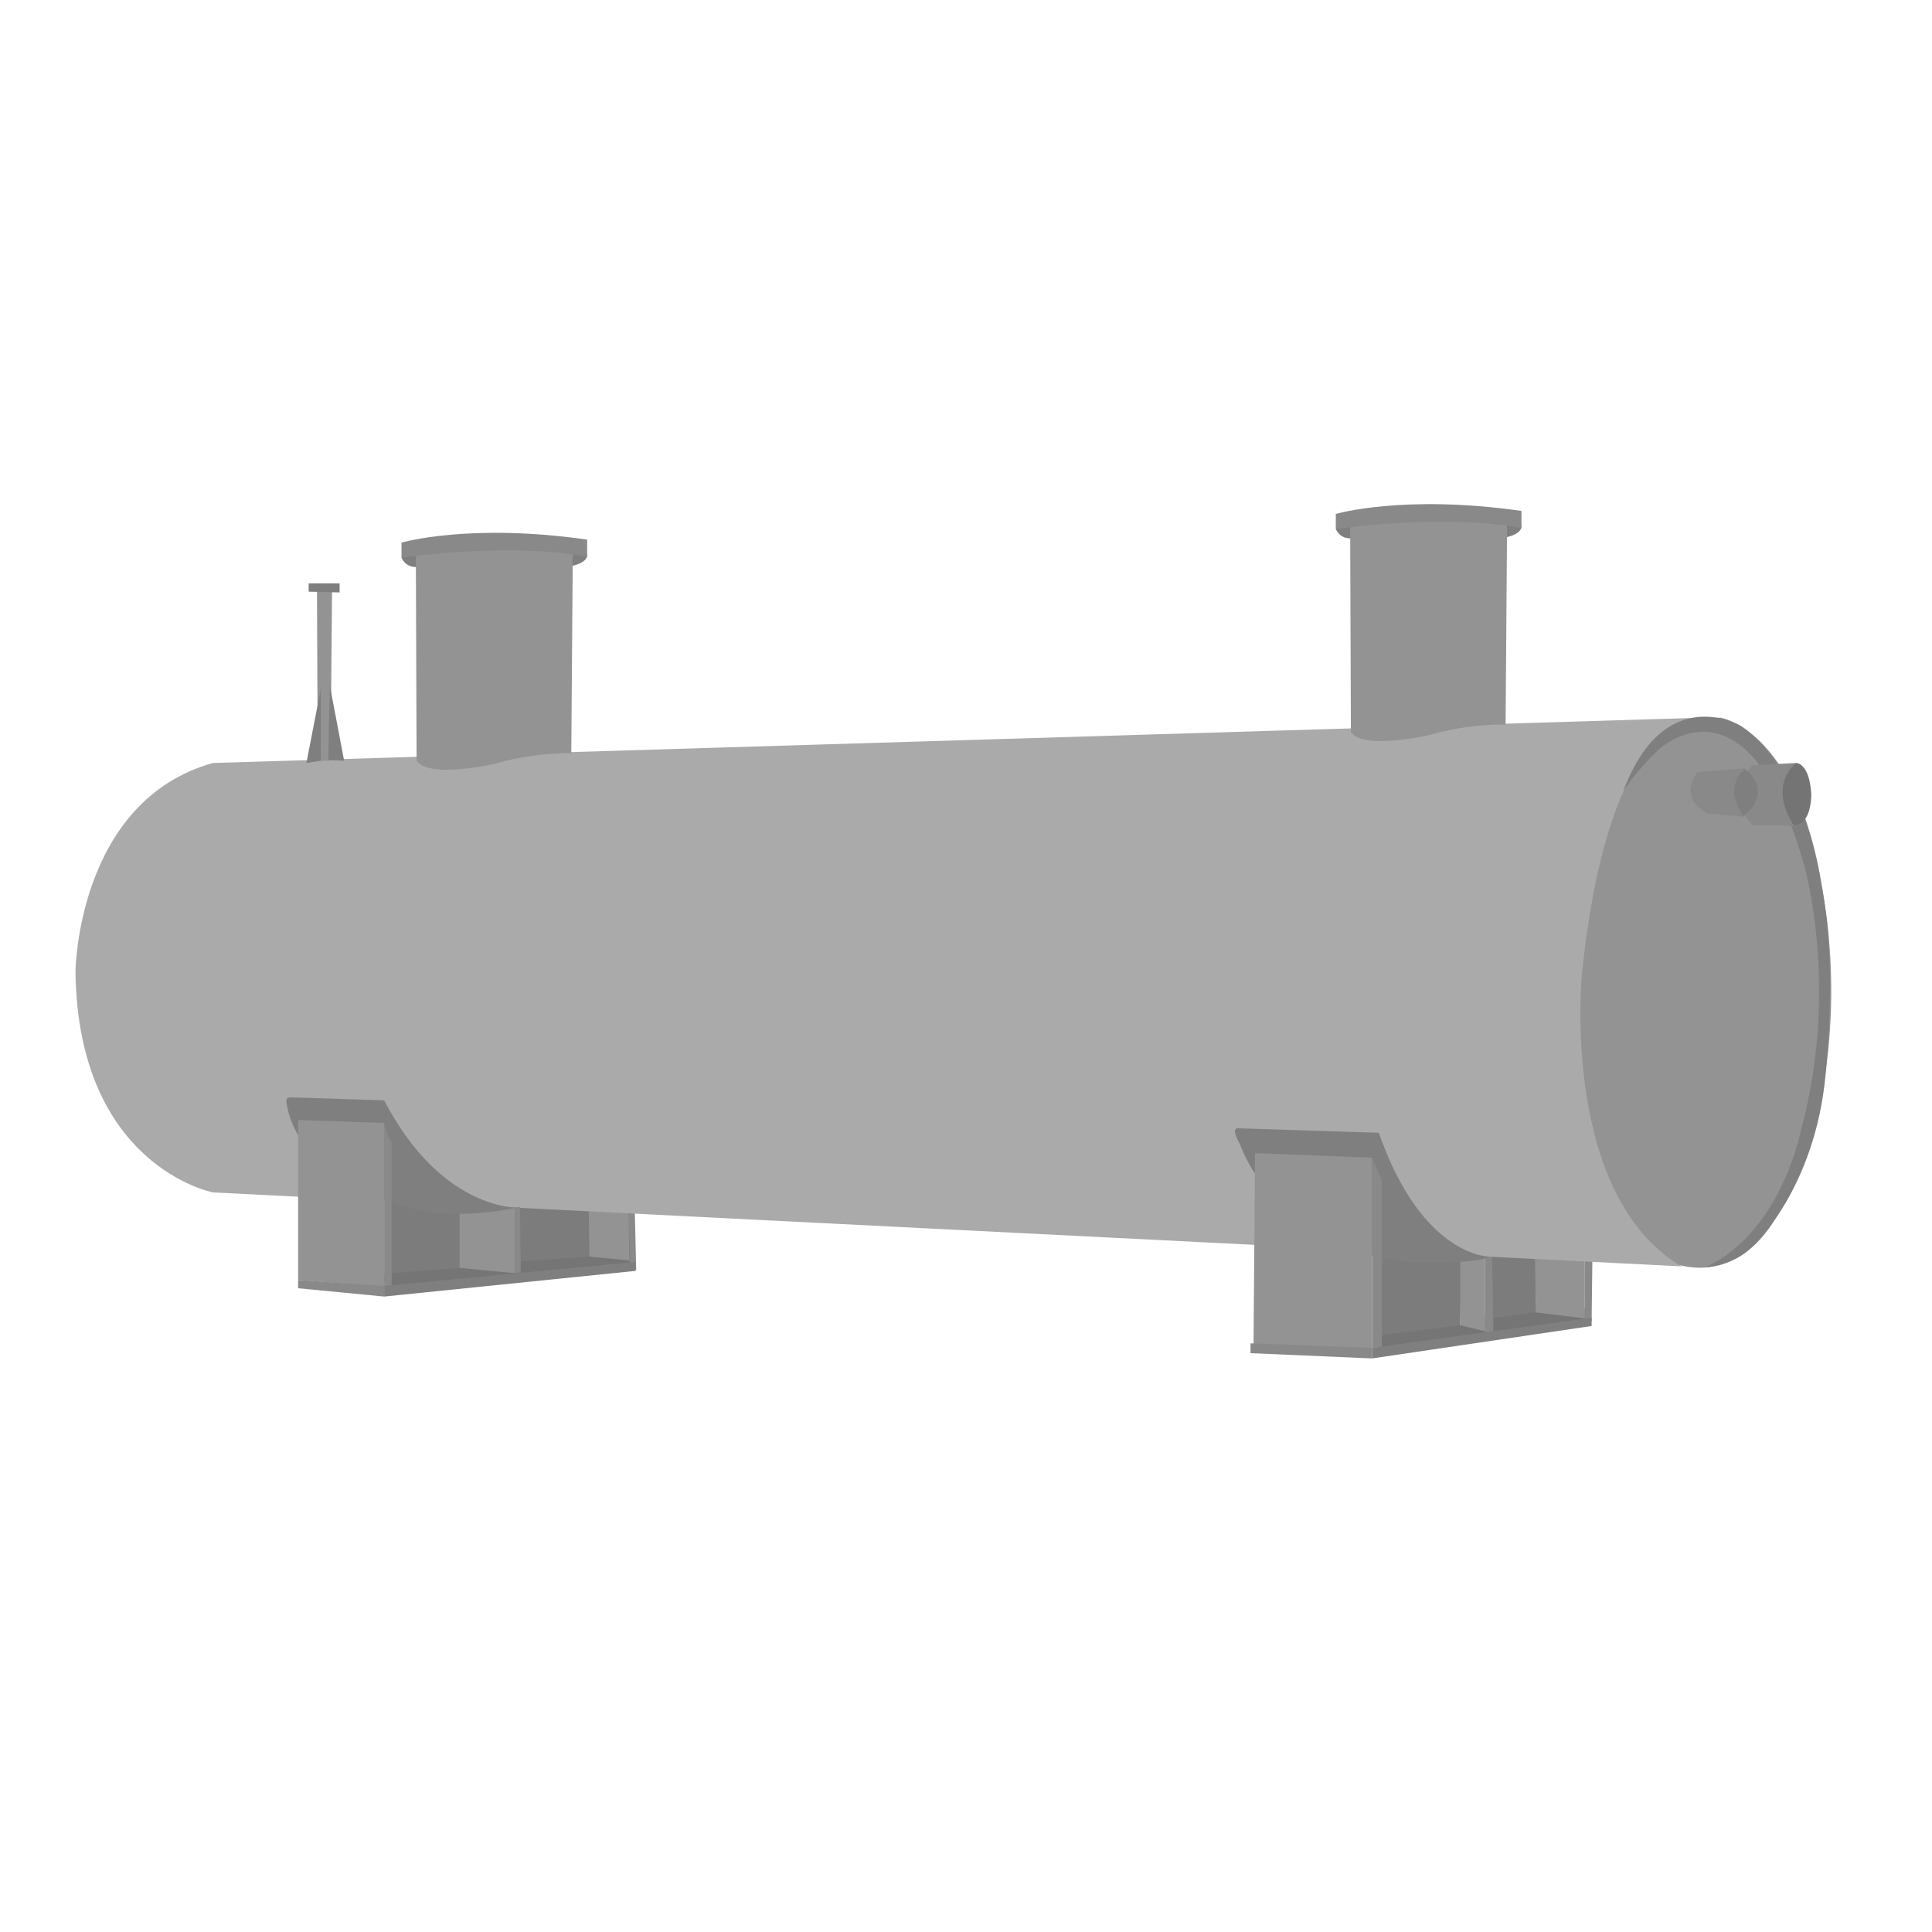
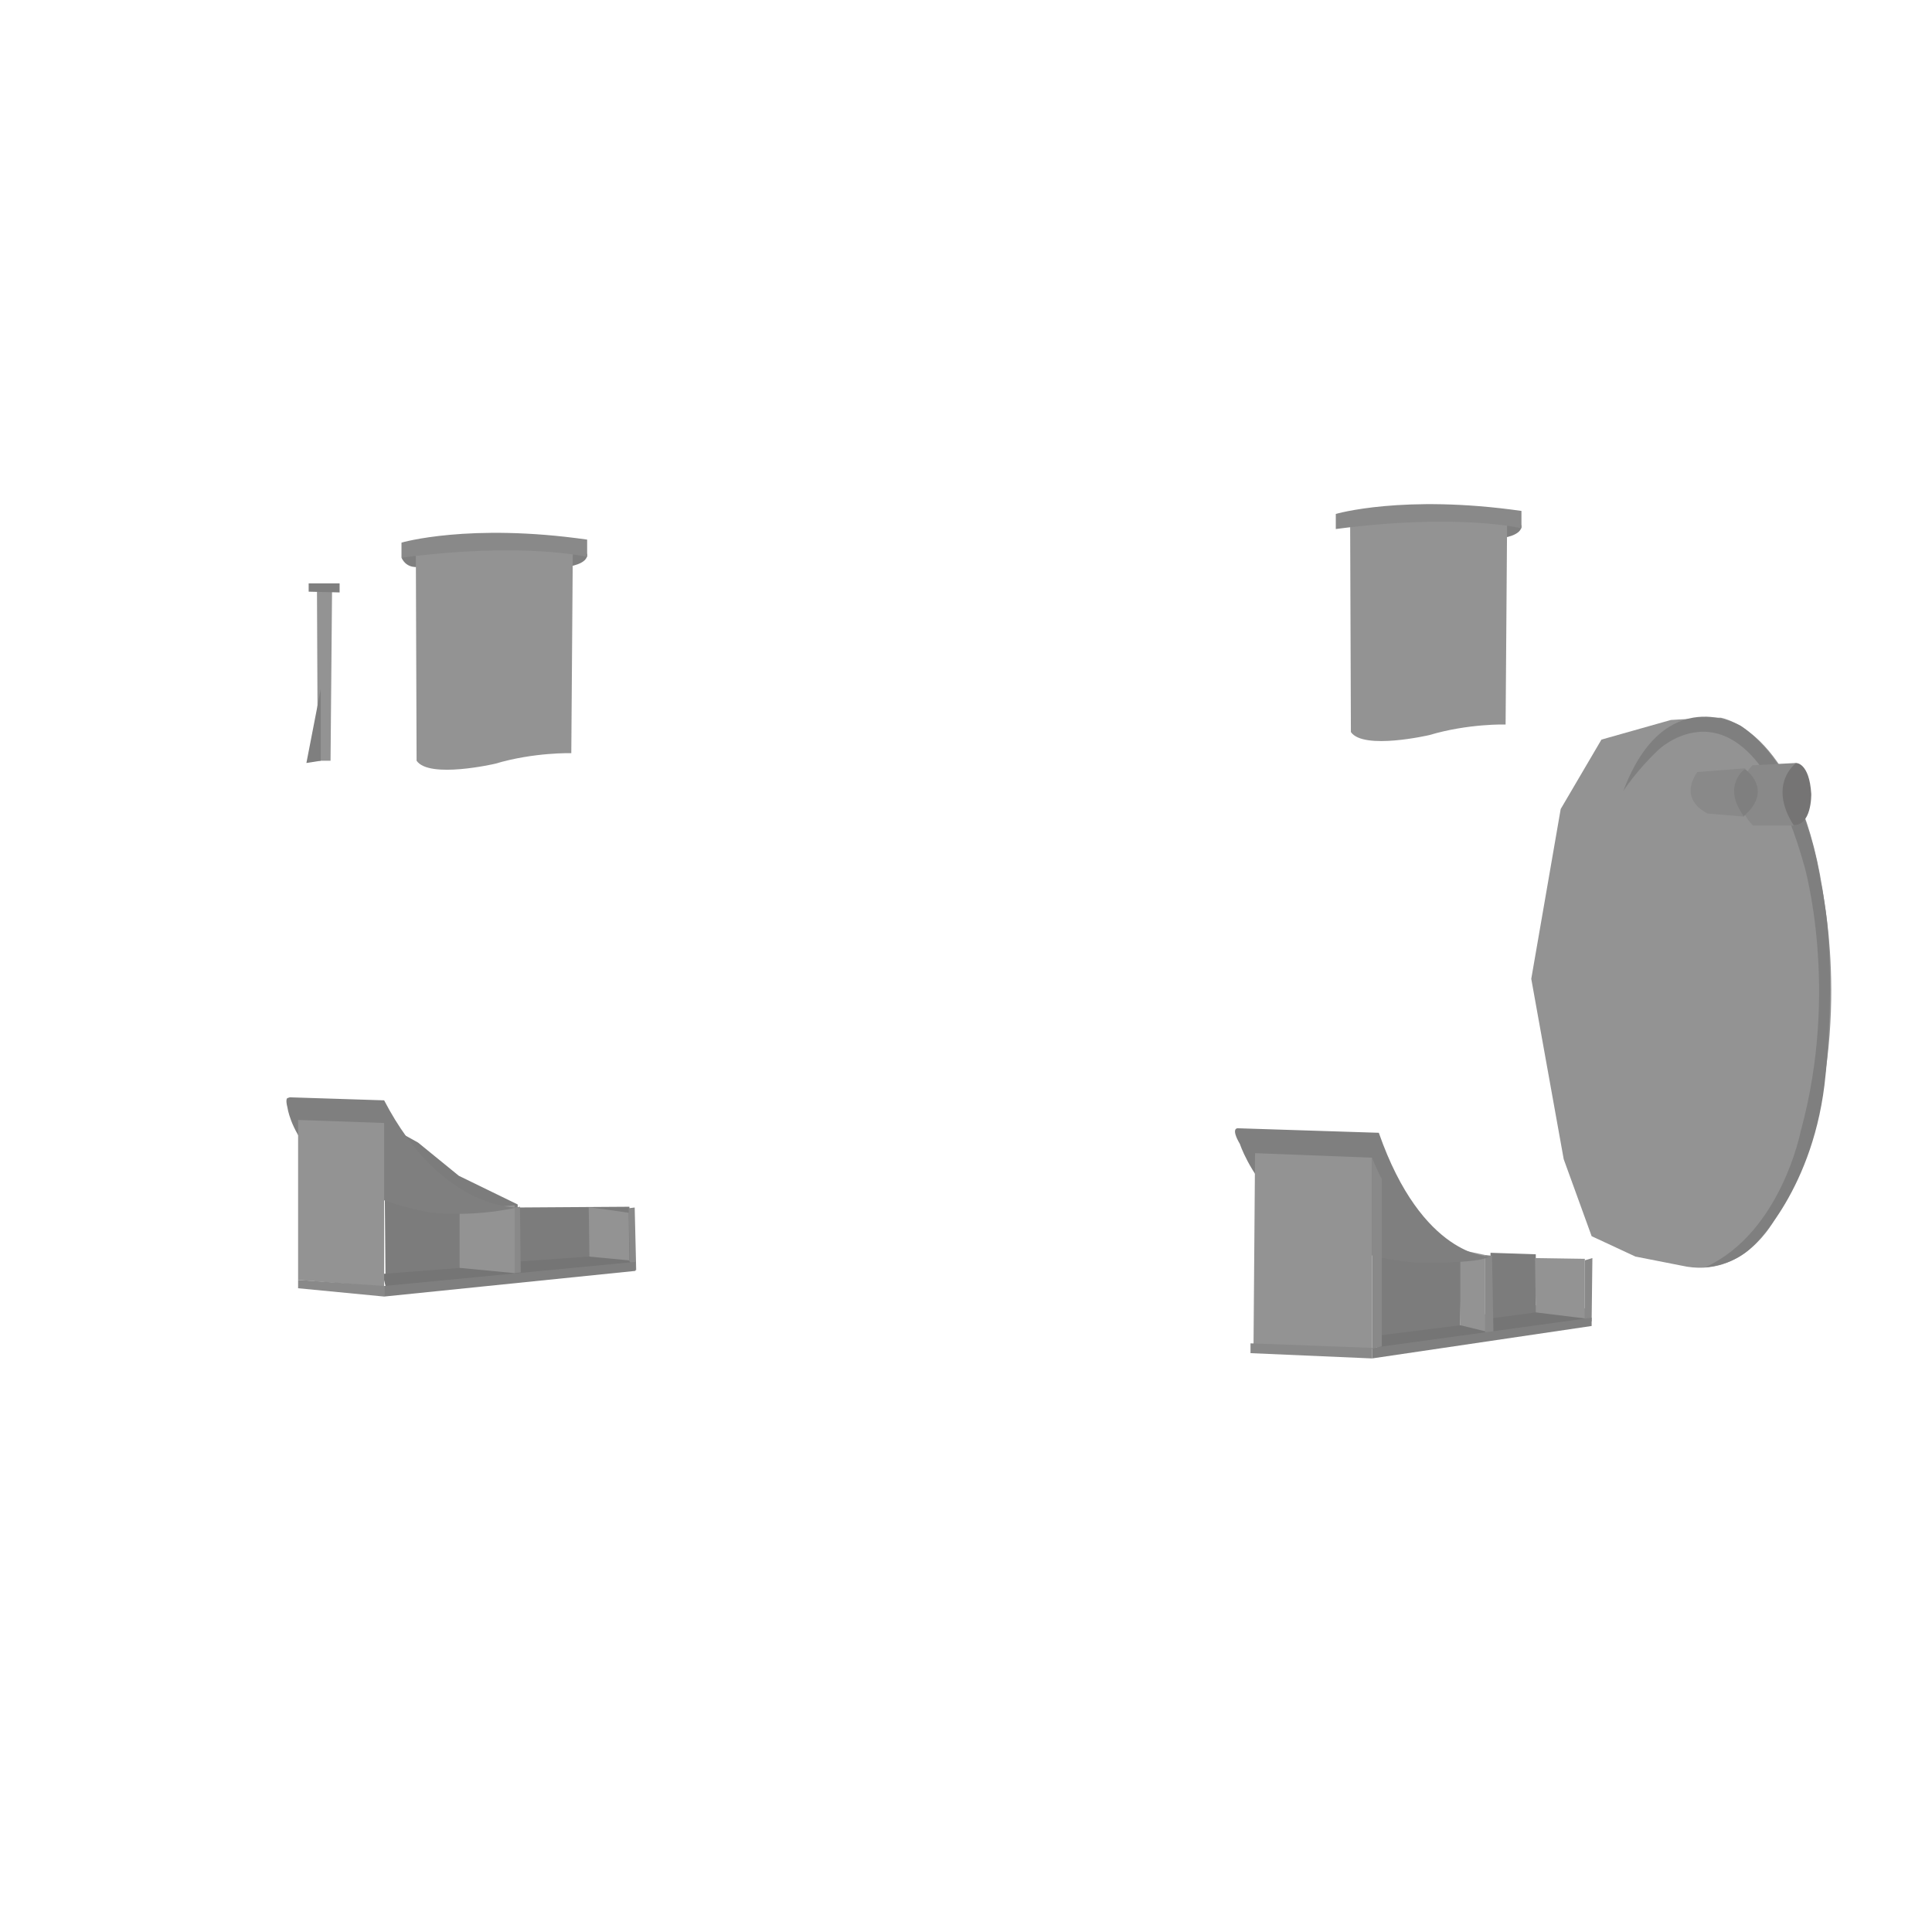
<svg xmlns="http://www.w3.org/2000/svg" width="499.968" height="499.968" viewBox="0 0 2560 2560">
  <defs>
    <style>
      .cls-1 {
        fill: #7c7c7c;
      }

      .cls-1, .cls-2, .cls-3, .cls-4, .cls-5, .cls-6, .cls-7 {
        fill-rule: evenodd;
      }

      .cls-2 {
        fill: #757575;
      }

      .cls-3 {
        fill: #939393;
      }

      .cls-4 {
        fill: #898989;
      }

      .cls-5 {
        fill: #7f7f7f;
      }

      .cls-6 {
        fill: #aaa;
      }

      .cls-7 {
        fill: #757474;
      }
    </style>
  </defs>
  <path id="Фигура_24" data-name="Фигура 24" class="cls-1" d="M685,1600v94l151-13-2-82Z" />
  <path id="Фигура_16" data-name="Фигура 16" class="cls-2" d="M1945,1748l32,25,31-2,86-15,11-8,1-14-92-6Z" />
  <path id="Фигура_2" data-name="Фигура 2" class="cls-3" d="M2228,1677c83.06,18.75,124-62,124-62,109.42-179.08,66-415,66-415-29.84-232.727-138-249-138-249h-17l-49,3-92,26-54,92-39,225,43,239,37,102,58,27Z" />
  <path id="Фигура_6" data-name="Фигура 6" class="cls-1" d="M1823,1641c21.83,35.75,113,27,113,27l-1,89-114,16Z" />
  <path id="Фигура_7" data-name="Фигура 7" class="cls-3" d="M1935,1757l33,8V1663l-33-7v101Z" />
  <path id="Фигура_20" data-name="Фигура 20" class="cls-1" d="M509,1489l2,222,37-3,75-4,62-10,1-98-78-38-54-44Z" />
  <path id="Фигура_12" data-name="Фигура 12" class="cls-1" d="M1975,1747l60-8v-77l-60-2v87Z" />
  <path id="Фигура_8" data-name="Фигура 8" class="cls-2" d="M1935,1756l-111,14,1,21,151-25Z" />
  <path id="Фигура_14" data-name="Фигура 14" class="cls-4" d="M2100,1670v81h9l1-84Z" />
  <path id="Фигура_23_копия" data-name="Фигура 23 копия" class="cls-4" d="M835,1683l-2-82,8-1,2,83h-8Z" />
  <path id="Фигура_25" data-name="Фигура 25" class="cls-3" d="M780,1600c0.342,0.97,1,69,1,69l53,4-1-66S779.658,1599.03,780,1600Z" />
  <path id="Фигура_11" data-name="Фигура 11" class="cls-4" d="M1968,1771h11l-2-107-9-1v108Z" />
  <path id="Фигура_27" data-name="Фигура 27" class="cls-2" d="M623,1679l-116,9,5,21,23,2,123-12,24-3,5-16Z" />
  <path id="Фигура_9" data-name="Фигура 9" class="cls-5" d="M1818,1786v14l291-43v-11Z" />
  <path id="Фигура_13" data-name="Фигура 13" class="cls-3" d="M2035,1739l65,8v-79l-66-1Z" />
  <path id="Фигура_21" data-name="Фигура 21" class="cls-3" d="M609,1603v77l73,7v-90Z" />
-   <path id="Фигура_1" data-name="Фигура 1" class="cls-6" d="M282,1011c-179.68,50.58-182,276-182,276,2.992,258.29,182,293,182,293l1946,98c-160.39-95.38-132-386-132-386,36.68-360.32,159-341,159-341Z" />
  <path id="Фигура_15" data-name="Фигура 15" class="cls-5" d="M1640,1495l187,6c57.47,164.62,146,164,146,164-12.73,9.85-97,8-97,8-187.49-14.8-233-157-233-157C1630.27,1494.24,1640,1495,1640,1495Z" />
  <path id="Фигура_28" data-name="Фигура 28" class="cls-5" d="M384,1454l125,4c75.67,145.48,176,142,176,142-66.611,14.39-118,6-118,6-172.309-32.84-186-138-186-138-3.3-12.57,0-13,0-13" />
  <path id="Фигура_4" data-name="Фигура 4" class="cls-3" d="M1663,1528l-2,253,157,7V1534Z" />
  <path id="Фигура_5" data-name="Фигура 5" class="cls-4" d="M1818,1787l13-3V1562c-3.61-4.81-13-28-13-28v253Z" />
  <path id="Фигура_3" data-name="Фигура 3" class="cls-5" d="M2260,1679c100.04-46.12,126-180,126-180,51.8-188.74,5-351,5-351-75.21-268.914-194-154-194-154-29.09,27.67-46,54-46,54,55.09-146.4,156-86,156-86,86.56,59.6,105,204,105,204,24.12,105.01,7,258,7,258-14.19,151.84-96,227-96,227C2295.96,1678.15,2260,1679,2260,1679Z" />
  <path id="Фигура_17" data-name="Фигура 17" class="cls-3" d="M395,1484l114,4v217l-114-9V1484Z" />
-   <path id="Фигура_18" data-name="Фигура 18" class="cls-4" d="M509,1705l10-2V1513c-5.693-6.51-10-25-10-25v217Z" />
  <path id="Фигура_19" data-name="Фигура 19" class="cls-4" d="M395,1696v11l114,11v-14Z" />
  <path id="Фигура_26" data-name="Фигура 26" class="cls-2" d="M682,1672l98-7,53,5,4,5-15,8-67,7-69,5Z" />
  <path id="Фигура_10" data-name="Фигура 10" class="cls-4" d="M1657,1780v13l161,7v-14Z" />
  <path id="Фигура_22" data-name="Фигура 22" class="cls-5" d="M509,1704v14l333-34v-12Z" />
  <path id="Фигура_23" data-name="Фигура 23" class="cls-4" d="M682,1687v-87l7-1,1,87Z" />
  <path id="Фигура_30" data-name="Фигура 30" class="cls-7" d="M2374,1093c27.14,3.68,26-41,26-41-2.52-41.49-20-41-20-41l-19,6s-12.04,13.86-12,15-0.43,36.86,0,38S2374,1093,2374,1093Z" />
  <path id="Фигура_29" data-name="Фигура 29" class="cls-4" d="M2323,1094h54c-35.5-55.34,3-83,3-83l-58,3C2283.03,1057.43,2323,1094,2323,1094Z" />
  <path id="Фигура_32" data-name="Фигура 32" class="cls-5" d="M2310,1082c41.87-35.84,2-63,2-63l-24,10-1,32Z" />
  <path id="Фигура_36" data-name="Фигура 36" class="cls-5" d="M2016,696c1.6,13.724-26,17-26,17l-2-17,2-8Z" />
  <path id="Фигура_31" data-name="Фигура 31" class="cls-4" d="M2263,1078l48,4c-30.82-41.54,2-64,2-64l-64,5C2222.87,1061.19,2263,1078,2263,1078Z" />
-   <path id="Фигура_35" data-name="Фигура 35" class="cls-5" d="M1770,701c7.34,15.639,23,12,23,12l7-18s-7.89-3.754-10-4S1770,701,1770,701Z" />
  <path id="Фигура_33" data-name="Фигура 33" class="cls-3" d="M1790,970c16.61,24.329,104,4,104,4,51.75-15.447,101-14,101-14l2-269-208-1Z" />
  <path id="Фигура_34" data-name="Фигура 34" class="cls-4" d="M1770,681v20c162.45-21.384,246-1,246-1V677C1859.61,654.659,1770,681,1770,681Z" />
  <path id="Фигура_36_копия" data-name="Фигура 36 копия" class="cls-5" d="M778,734c1.6,13.724-26,17-26,17l-2-17,2-8Z" />
  <path id="Фигура_35_копия" data-name="Фигура 35 копия" class="cls-5" d="M532,739c7.341,15.639,23,12,23,12l7-18s-7.886-3.754-10-4S532,739,532,739Z" />
  <path id="Фигура_33_копия" data-name="Фигура 33 копия" class="cls-3" d="M552,1008c16.606,24.33,104,4,104,4,51.748-15.447,101-14,101-14l2-269-208-1Z" />
  <path id="Фигура_34_копия" data-name="Фигура 34 копия" class="cls-4" d="M532,719v20c162.454-21.384,246-1,246-1V715C621.611,692.659,532,719,532,719Z" />
  <path id="Фигура_37" data-name="Фигура 37" class="cls-3" d="M438,1008l2-227H420l1,227h17Z" />
  <path id="Фигура_38" data-name="Фигура 38" class="cls-5" d="M406,1011l19-98v95Z" />
-   <path id="Фигура_39" data-name="Фигура 39" class="cls-5" d="M435,1007l21,1L437,908Z" />
  <path id="Фигура_40" data-name="Фигура 40" class="cls-5" d="M409,773v11l41,1V773H409Z" />
</svg>